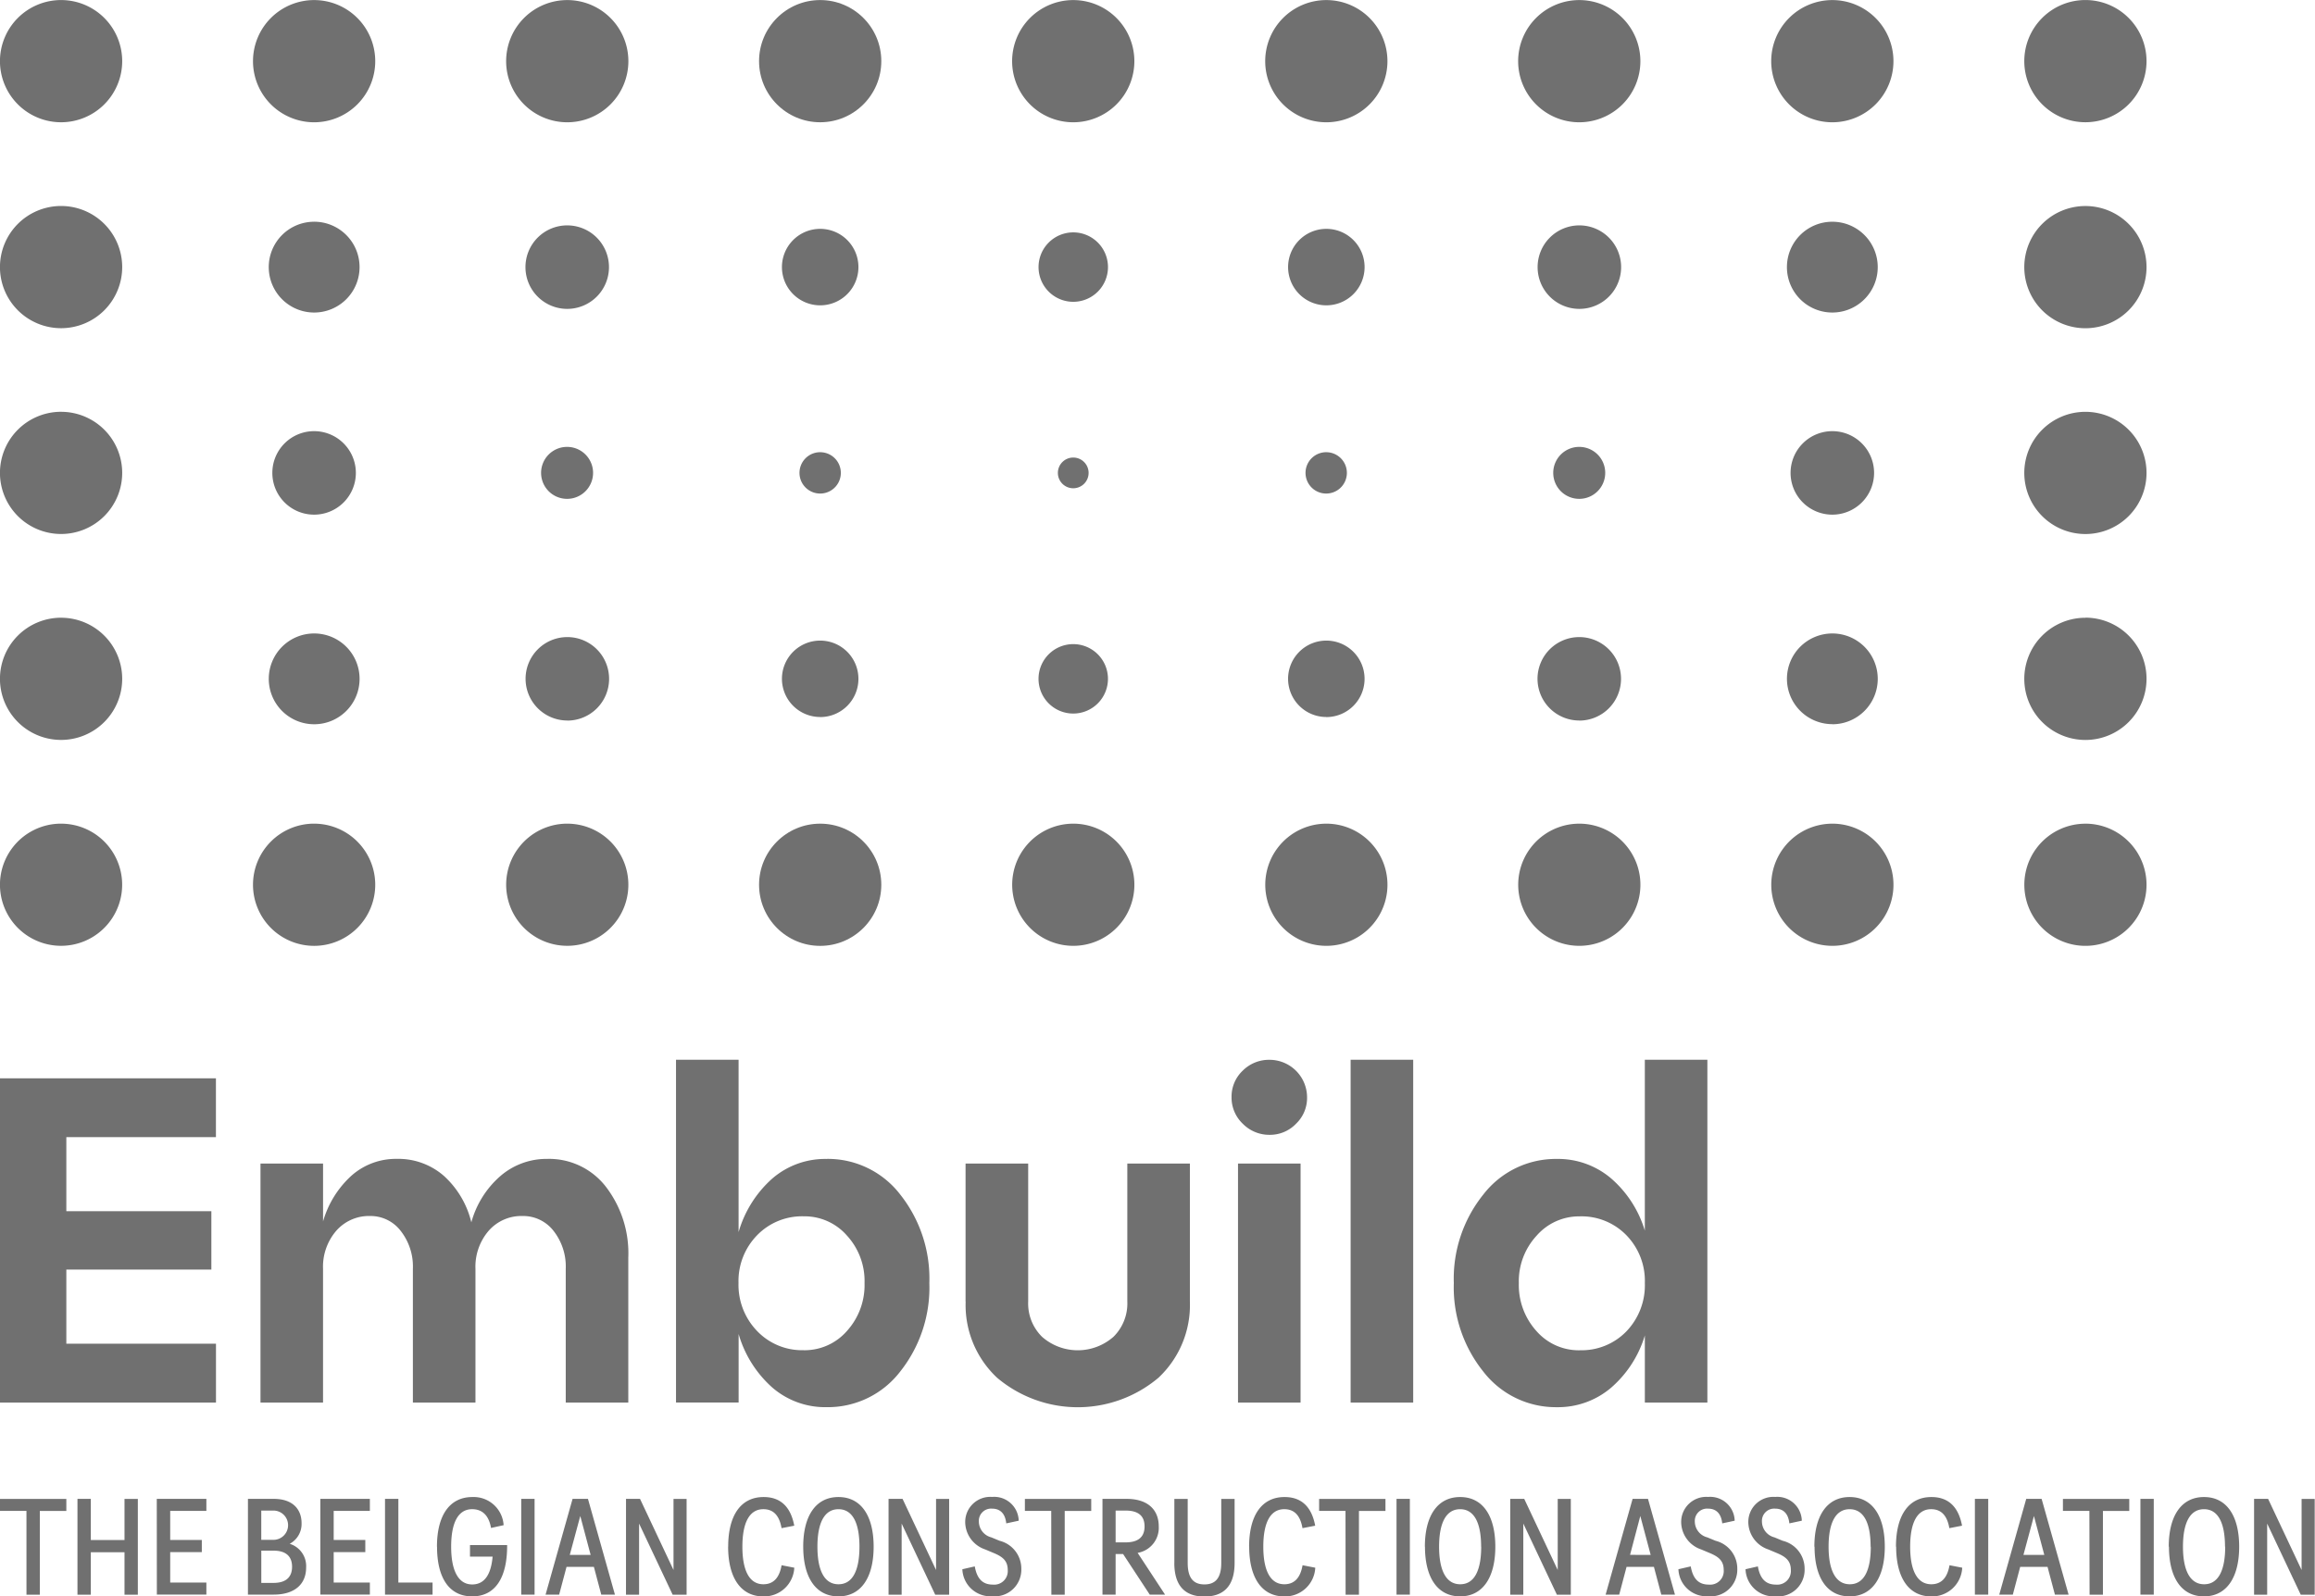
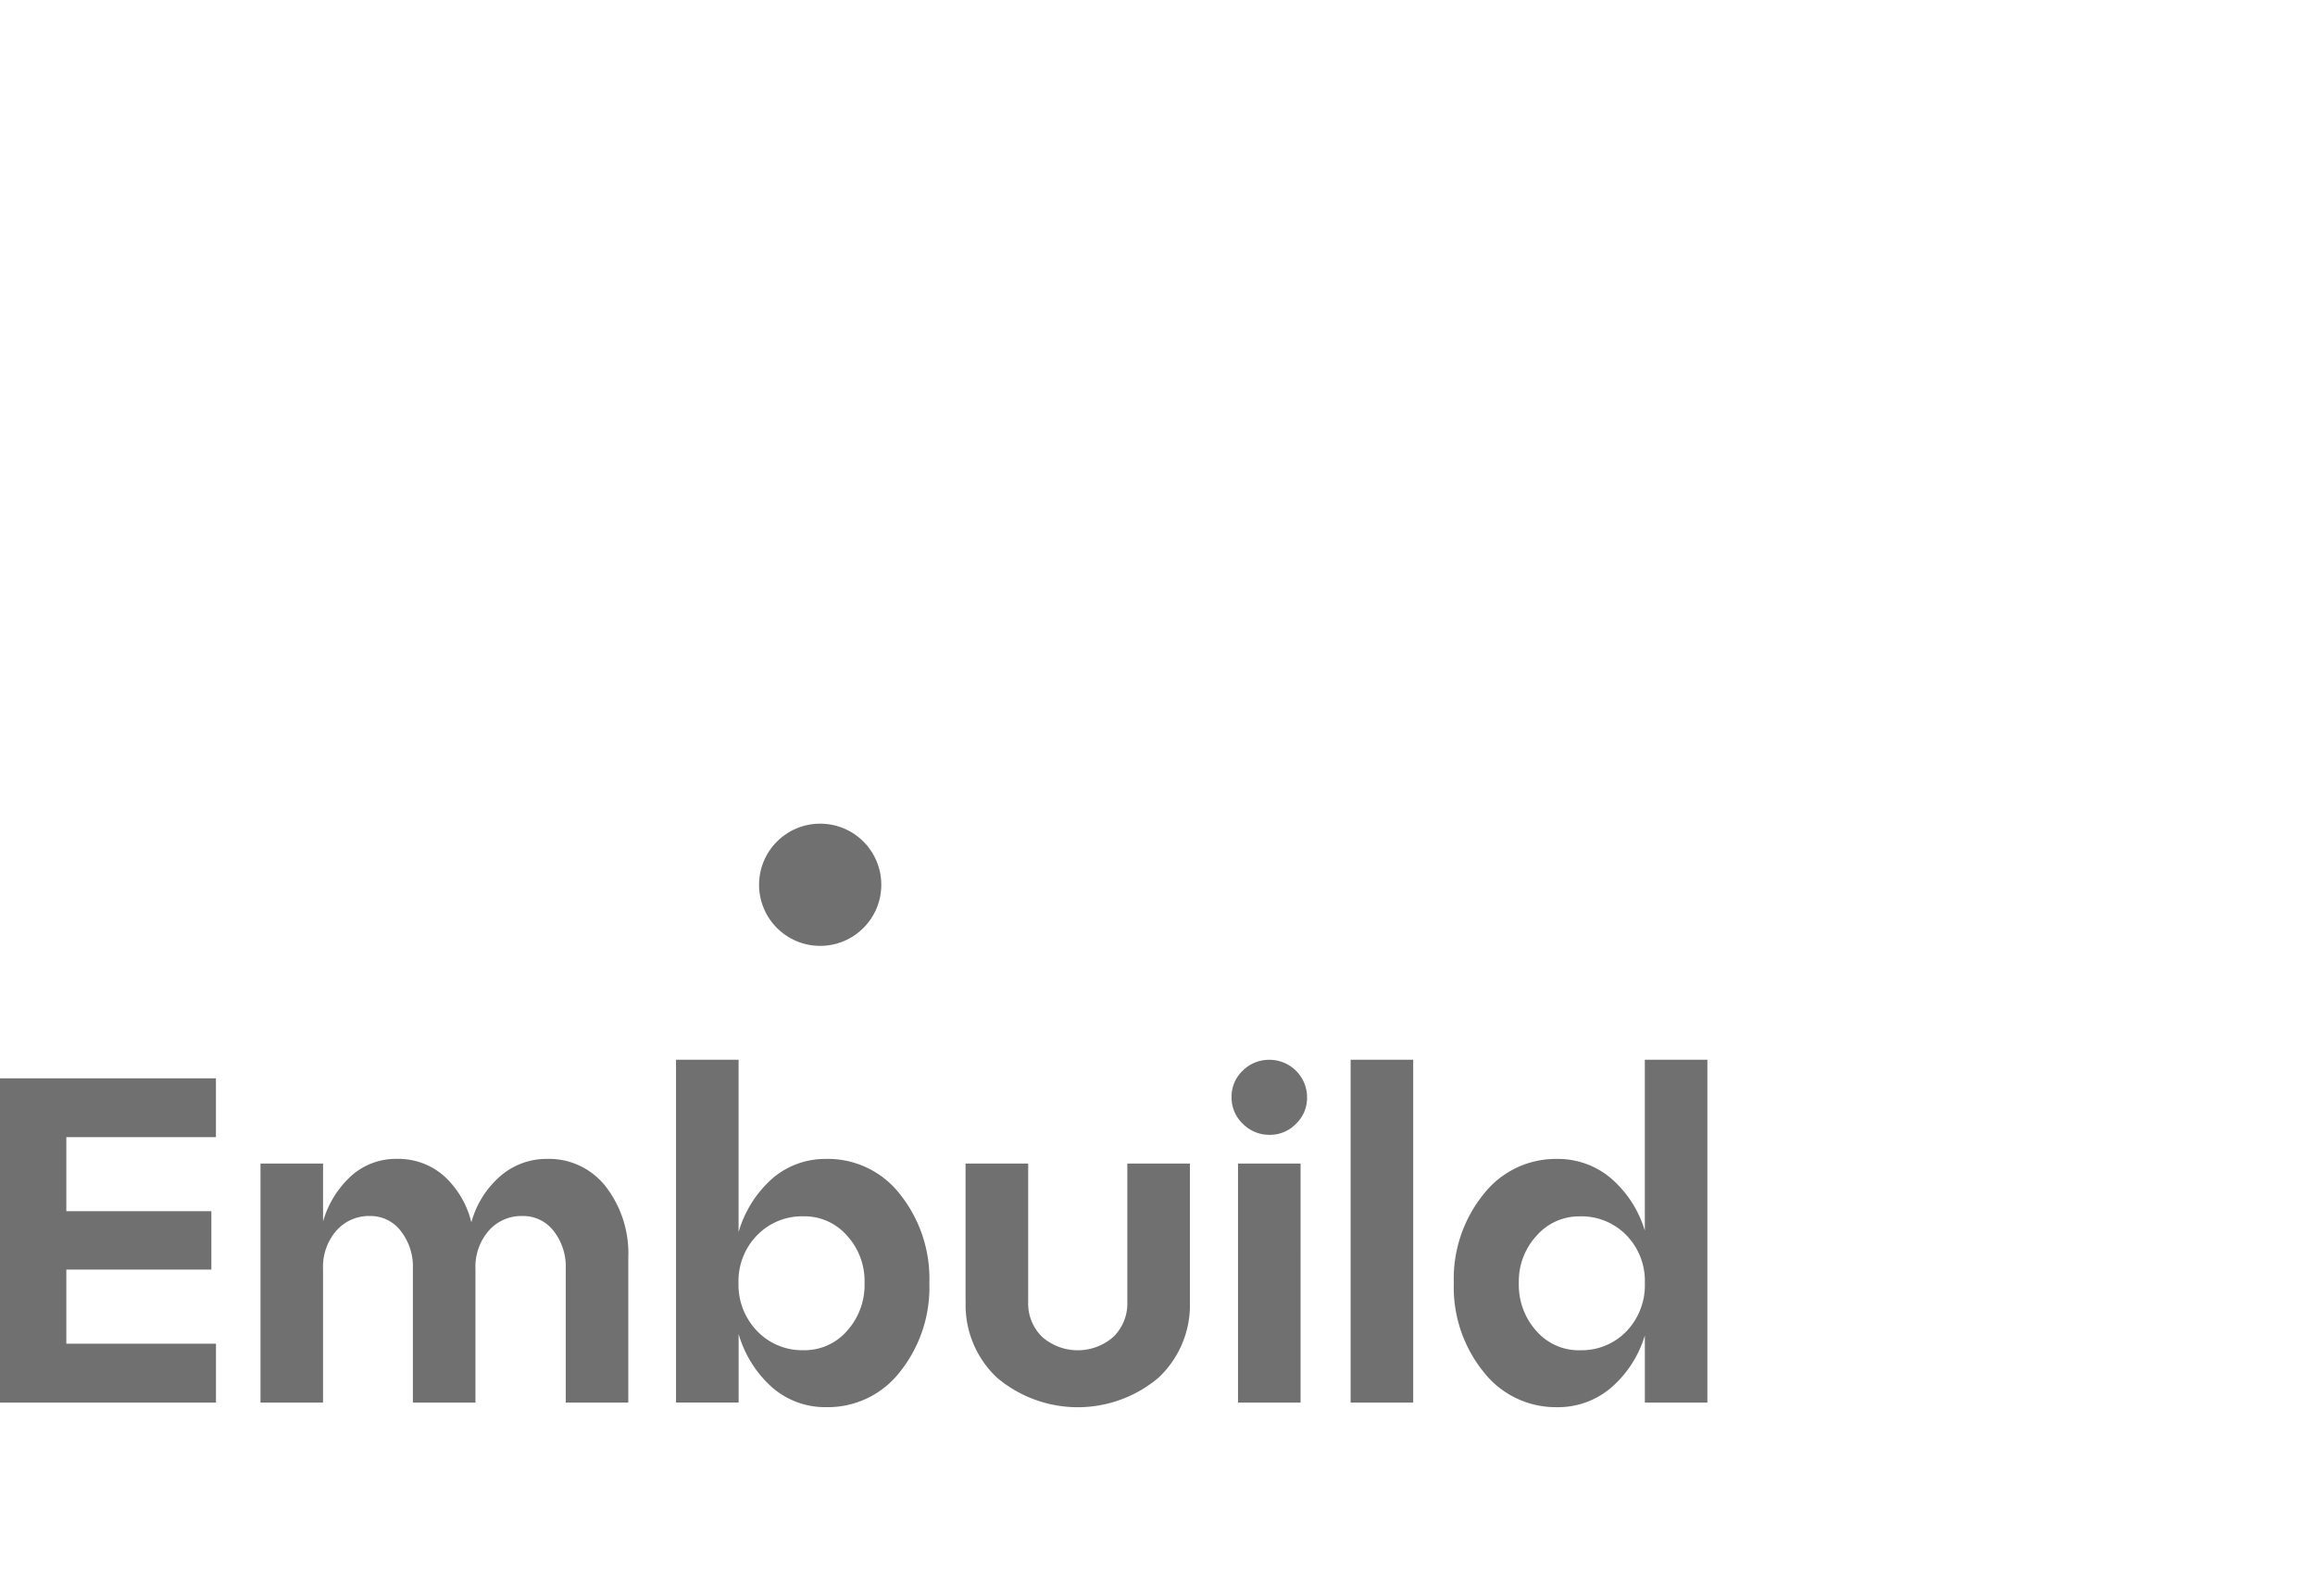
<svg xmlns="http://www.w3.org/2000/svg" id="Groupe_2803" data-name="Groupe 2803" width="119.354" height="82.325" viewBox="0 0 119.354 82.325">
  <g id="svgexport-1_16_" data-name="svgexport-1 (16)" transform="translate(0 0)">
-     <path id="Tracé_353" data-name="Tracé 353" d="M3.151,0A3.151,3.151,0,1,0,6.3,3.151,3.151,3.151,0,0,0,3.151,0Zm0,10.62A3.151,3.151,0,1,0,6.3,13.771,3.151,3.151,0,0,0,3.151,10.62Zm0,10.613A3.151,3.151,0,1,0,6.3,24.385a3.151,3.151,0,0,0-3.151-3.151Zm0,10.62A3.151,3.151,0,1,0,6.3,35.005a3.151,3.151,0,0,0-3.151-3.151Zm0,10.62A3.15,3.15,0,1,0,5.38,43.4,3.151,3.151,0,0,0,3.151,42.474Zm13.047,0a3.151,3.151,0,1,0,3.148,3.153A3.151,3.151,0,0,0,16.2,42.474Zm13.047,0a3.15,3.15,0,1,0,2.229.923A3.151,3.151,0,0,0,29.246,42.474Z" transform="translate(0 0.003)" fill="#707070" />
    <circle id="Ellipse_7" data-name="Ellipse 7" cx="3.151" cy="3.151" r="3.151" transform="translate(39.135 42.477)" fill="#707070" />
-     <path id="Tracé_354" data-name="Tracé 354" d="M78.946,53.025a3.15,3.15,0,1,0,2.229.923A3.151,3.151,0,0,0,78.946,53.025Zm13.048,0a3.15,3.15,0,1,0,2.229.923A3.151,3.151,0,0,0,91.994,53.025Zm13.041,0a3.15,3.15,0,1,0,2.229.923A3.151,3.151,0,0,0,105.035,53.025Zm13.047,0a3.15,3.15,0,1,0,2.229.923A3.151,3.151,0,0,0,118.082,53.025ZM90.921,34.936a1.066,1.066,0,1,0,.312-.755A1.067,1.067,0,0,0,90.921,34.936Z" transform="translate(-23.612 -10.548)" fill="#707070" />
-     <circle id="Ellipse_8" data-name="Ellipse 8" cx="3.151" cy="3.151" r="3.151" transform="translate(39.135 0.003)" fill="#707070" />
-     <path id="Tracé_355" data-name="Tracé 355" d="M50.161,13.77a1.972,1.972,0,1,0-1.972,1.972,1.972,1.972,0,0,0,1.972-1.972ZM47.122,24.384a1.066,1.066,0,1,0,.312-.755A1.067,1.067,0,0,0,47.122,24.384ZM76.257,13.77a1.972,1.972,0,1,0-1.972,1.972A1.972,1.972,0,0,0,76.257,13.77ZM35.148,0A3.151,3.151,0,1,0,38.3,3.15,3.151,3.151,0,0,0,35.148,0ZM37.3,13.772a2.153,2.153,0,1,0-2.153,2.153A2.153,2.153,0,0,0,37.3,13.772Zm52.183,0a2.153,2.153,0,1,0-2.153,2.153,2.153,2.153,0,0,0,2.153-2.153ZM22.1,0A3.151,3.151,0,1,0,25.249,3.15,3.151,3.151,0,0,0,22.1,0Zm0,11.431a2.341,2.341,0,1,0,2.341,2.341A2.341,2.341,0,0,0,22.1,11.43Zm78.272,0a2.341,2.341,0,1,0,2.341,2.341,2.341,2.341,0,0,0-2.341-2.341ZM61.236,0A3.151,3.151,0,1,0,64.387,3.15,3.151,3.151,0,0,0,61.236,0ZM74.284,0A3.151,3.151,0,1,0,77.435,3.15,3.151,3.151,0,0,0,74.284,0ZM87.325,0A3.151,3.151,0,1,0,90.476,3.15,3.151,3.151,0,0,0,87.325,0Zm13.047,0a3.151,3.151,0,1,0,3.151,3.151A3.151,3.151,0,0,0,100.372,0ZM113.42,6.3a3.151,3.151,0,1,0-3.151-3.148A3.151,3.151,0,0,0,113.42,6.3Zm0,4.321a3.151,3.151,0,1,0,3.151,3.151,3.151,3.151,0,0,0-3.151-3.151Zm0,10.613a3.151,3.151,0,1,0,3.151,3.151,3.151,3.151,0,0,0-3.151-3.151Zm0,10.62A3.151,3.151,0,1,0,116.571,35a3.151,3.151,0,0,0-3.151-3.151Zm0,10.62a3.15,3.15,0,1,0,2.229.923A3.151,3.151,0,0,0,113.42,42.473ZM63.027,13.77a1.79,1.79,0,1,0-1.79,1.79A1.79,1.79,0,0,0,63.027,13.77ZM74.284,36.976A1.972,1.972,0,1,0,72.312,35a1.972,1.972,0,0,0,1.972,1.972Zm-26.1,0A1.972,1.972,0,1,0,46.217,35a1.972,1.972,0,0,0,1.972,1.972Zm39.136.181A2.153,2.153,0,1,0,85.172,35a2.153,2.153,0,0,0,2.153,2.153ZM85.983,24.384a1.34,1.34,0,1,0,.392-.949A1.342,1.342,0,0,0,85.983,24.384ZM35.148,37.157A2.153,2.153,0,1,0,33,35a2.153,2.153,0,0,0,2.153,2.153ZM33.8,24.384a1.34,1.34,0,1,0,.393-.95,1.342,1.342,0,0,0-.393.95Zm66.572,12.962A2.341,2.341,0,1,0,98.032,35a2.341,2.341,0,0,0,2.341,2.341Zm0-15.115a2.153,2.153,0,1,0,2.153,2.153A2.153,2.153,0,0,0,100.372,22.231ZM22.1,37.346A2.341,2.341,0,1,0,19.76,35,2.341,2.341,0,0,0,22.1,37.346Zm0-15.115a2.153,2.153,0,1,0,2.15,2.153,2.153,2.153,0,0,0-2.15-2.153ZM61.236,36.794A1.79,1.79,0,1,0,59.446,35,1.79,1.79,0,0,0,61.236,36.794Zm-.792-12.41a.792.792,0,1,0,.792-.792A.792.792,0,0,0,60.444,24.384Z" transform="translate(-5.903 0.004)" fill="#707070" />
  </g>
  <g id="svgexport-14" transform="translate(0 54.653)">
    <path id="Tracé_356" data-name="Tracé 356" d="M14.513,20.449H3.38V3.726H14.513V6.759H6.8V10.58h7.477v3.01H6.8v3.821h7.715v3.033ZM31.594,7.882a3.7,3.7,0,0,1,3.022,1.434,5.63,5.63,0,0,1,1.157,3.656v7.477H32.548v-6.9a2.976,2.976,0,0,0-.632-1.959,1.976,1.976,0,0,0-1.588-.763,2.242,2.242,0,0,0-1.755.763,2.838,2.838,0,0,0-.68,1.959v6.9H24.667v-6.9a2.976,2.976,0,0,0-.632-1.959,1.955,1.955,0,0,0-1.565-.763,2.242,2.242,0,0,0-1.755.763,2.838,2.838,0,0,0-.68,1.959v6.9H16.81V8.122h3.226v2.985a5.077,5.077,0,0,1,1.47-2.365,3.442,3.442,0,0,1,2.329-.861,3.562,3.562,0,0,1,2.437.883,4.727,4.727,0,0,1,1.409,2.39,4.87,4.87,0,0,1,1.5-2.39A3.639,3.639,0,0,1,31.6,7.882Zm14.4,0a4.707,4.707,0,0,1,3.8,1.839,6.97,6.97,0,0,1,1.5,4.562,6.966,6.966,0,0,1-1.5,4.562A4.7,4.7,0,0,1,46,20.685a4.165,4.165,0,0,1-2.806-1.015,5.862,5.862,0,0,1-1.733-2.759v3.536H38.233V2.77h3.226v8.888A5.862,5.862,0,0,1,43.191,8.9,4.165,4.165,0,0,1,46,7.885Zm-1.171,9.867a2.9,2.9,0,0,0,2.222-.992,3.528,3.528,0,0,0,.908-2.473,3.466,3.466,0,0,0-.908-2.449,2.9,2.9,0,0,0-2.222-.992,3.228,3.228,0,0,0-2.412.979,3.381,3.381,0,0,0-.956,2.46,3.427,3.427,0,0,0,.956,2.473,3.206,3.206,0,0,0,2.412.992Zm8.338-2.51V8.122H56.39v7.119a2.411,2.411,0,0,0,.716,1.817,2.787,2.787,0,0,0,3.679,0,2.411,2.411,0,0,0,.716-1.817V8.122h3.226v7.119a5.135,5.135,0,0,1-1.624,3.93,6.451,6.451,0,0,1-8.313,0,5.132,5.132,0,0,1-1.624-3.93ZM66.875,4.707a1.843,1.843,0,0,1,.573-1.373,1.913,1.913,0,0,1,1.386-.562,1.937,1.937,0,0,1,1.934,1.934A1.833,1.833,0,0,1,70.2,6.068a1.858,1.858,0,0,1-1.361.573,1.914,1.914,0,0,1-1.386-.573A1.858,1.858,0,0,1,66.875,4.707Zm3.558,15.742H67.208V8.122h3.226Zm5.805,0H73.014V2.77h3.226V20.449Zm11.944-8.863V2.77h3.225V20.449H88.183V16.986a5.744,5.744,0,0,1-1.744,2.7,4.218,4.218,0,0,1-2.8,1,4.72,4.72,0,0,1-3.787-1.839,6.938,6.938,0,0,1-1.518-4.562,6.926,6.926,0,0,1,1.518-4.562,4.717,4.717,0,0,1,3.787-1.839,4.218,4.218,0,0,1,2.8,1,5.75,5.75,0,0,1,1.744,2.7Zm-3.368,6.163a3.215,3.215,0,0,0,2.424-.979,3.433,3.433,0,0,0,.945-2.485,3.374,3.374,0,0,0-.945-2.46,3.222,3.222,0,0,0-2.424-.979,2.9,2.9,0,0,0-2.208.992,3.462,3.462,0,0,0-.92,2.449,3.545,3.545,0,0,0,.908,2.473,2.9,2.9,0,0,0,2.222.992Z" transform="translate(-3.38 -2.77)" fill="#707070" />
-     <path id="Tracé_357" data-name="Tracé 357" d="M461.324,28.217H459.96V27.6h3.42v.621h-1.367v4.317h-.688Zm2.63-.621h.688v2.123h1.737V27.6h.688v4.939h-.688v-2.19h-1.737v2.19h-.688Zm4.089,0H470.6v.621h-1.865v1.5h1.63v.625h-1.63v1.569H470.6v.621h-2.553Zm4.7,0h1.327c1.011,0,1.438.565,1.438,1.253a1.16,1.16,0,0,1-.612,1.065,1.2,1.2,0,0,1,.847,1.22c0,.917-.658,1.4-1.673,1.4h-1.327Zm1.287,2.113a.755.755,0,1,0,0-1.509h-.6v1.509Zm.034,2.221c.666,0,.954-.323.954-.833s-.289-.83-.954-.83h-.632v1.663Zm2.412-4.334h2.553v.621h-1.865v1.5h1.63v.625h-1.63v1.569h1.865v.621h-2.553Zm3.334,0h.688v4.317h1.764v.621H479.81V27.6Zm2.678,2.466c0-1.589.635-2.56,1.828-2.56a1.547,1.547,0,0,1,1.609,1.451l-.649.144c-.118-.675-.474-.968-.974-.968-.729,0-1.082.712-1.082,1.932s.36,1.949,1.085,1.949c.642,0,.974-.528,1.052-1.434h-1.166v-.595h1.915c.01,1.666-.6,2.644-1.8,2.644s-1.814-.971-1.814-2.563Zm4.345-2.466h.688v4.939h-.688Zm2.647,0h.793l1.391,4.939h-.705l-.38-1.431h-1.411l-.38,1.431h-.7Zm.931,2.889-.534-2.005-.541,2.005Zm1.824-2.889h.722l1.727,3.669V27.6h.675v4.939h-.719l-1.731-3.669v3.669h-.675Zm5.268,2.466c0-1.589.634-2.56,1.828-2.56.836,0,1.388.464,1.578,1.478l-.655.127c-.118-.685-.447-.978-.937-.978-.729,0-1.082.712-1.082,1.932S498.589,32,499.318,32c.491,0,.82-.3.938-.981l.655.127a1.556,1.556,0,0,1-1.6,1.481C498.145,32.625,497.5,31.65,497.5,30.061Zm3.868,0c0-1.589.649-2.56,1.817-2.56s1.814.971,1.814,2.56-.649,2.563-1.814,2.563S501.372,31.654,501.372,30.061Zm2.9,0c0-1.22-.353-1.932-1.082-1.932s-1.085.712-1.085,1.932S502.458,32,503.189,32,504.271,31.284,504.271,30.061Zm1.5-2.466h.722l1.727,3.669V27.6h.675v4.939h-.718l-1.731-3.669v3.669h-.675Zm3.8,3.631.645-.148c.131.742.494.94.944.94a.7.7,0,0,0,.756-.756c0-.478-.269-.688-.746-.884l-.416-.175a1.505,1.505,0,0,1-1.031-1.408,1.293,1.293,0,0,1,1.388-1.3,1.265,1.265,0,0,1,1.371,1.226l-.642.138c-.06-.558-.36-.759-.729-.759a.632.632,0,0,0-.685.662.851.851,0,0,0,.645.819l.423.175a1.481,1.481,0,0,1,1.122,1.451,1.374,1.374,0,0,1-1.5,1.411A1.451,1.451,0,0,1,509.576,31.226Zm4.587-3.01H512.8V27.6h3.42v.621h-1.367v4.317h-.688Zm2.631-.621h1.243c1.156,0,1.67.605,1.67,1.421a1.311,1.311,0,0,1-1.089,1.364l1.414,2.154h-.789l-1.374-2.093h-.386v2.093H516.8V27.6Zm1.2,2.244c.658,0,.981-.279.981-.823s-.323-.817-.981-.817h-.511v1.639h.511Zm2.517,1.052V27.6h.688v3.3c0,.776.293,1.108.863,1.108s.867-.332.867-1.108V27.6h.688v3.3c0,1.2-.574,1.733-1.556,1.733s-1.552-.531-1.552-1.733Zm3.854-.83c0-1.589.634-2.56,1.828-2.56.836,0,1.388.464,1.579,1.478l-.655.127c-.118-.685-.447-.978-.938-.978-.729,0-1.082.712-1.082,1.932S525.449,32,526.178,32c.491,0,.82-.3.938-.981l.655.127a1.556,1.556,0,0,1-1.6,1.481C525.005,32.625,524.364,31.65,524.364,30.061Zm4.97-1.845H527.97V27.6h3.42v.621h-1.367v4.317h-.688Zm2.63-.621h.688v4.939h-.688Zm1.462,2.466c0-1.589.649-2.56,1.818-2.56s1.814.971,1.814,2.56-.649,2.563-1.814,2.563S533.427,31.654,533.427,30.061Zm2.9,0c0-1.22-.353-1.932-1.082-1.932s-1.085.712-1.085,1.932S534.513,32,535.244,32,536.326,31.284,536.326,30.061Zm1.5-2.466h.722l1.727,3.669V27.6h.675v4.939h-.718l-1.731-3.669v3.669h-.675Zm6.31,0h.793l1.391,4.939h-.705l-.38-1.431h-1.411l-.379,1.431h-.7Zm.931,2.889-.534-2.005L544,30.484Zm1.421.742.645-.148c.131.742.494.94.944.94a.7.7,0,0,0,.756-.756c0-.478-.269-.688-.746-.884l-.416-.175a1.505,1.505,0,0,1-1.031-1.408,1.293,1.293,0,0,1,1.388-1.3,1.265,1.265,0,0,1,1.371,1.226l-.642.138c-.06-.558-.36-.759-.729-.759a.632.632,0,0,0-.685.662.851.851,0,0,0,.645.819l.423.175a1.481,1.481,0,0,1,1.122,1.451,1.374,1.374,0,0,1-1.5,1.411A1.451,1.451,0,0,1,546.494,31.226Zm3.461,0,.645-.148c.131.742.494.94.944.94a.7.7,0,0,0,.756-.756c0-.478-.269-.688-.746-.884l-.416-.175a1.505,1.505,0,0,1-1.031-1.408,1.293,1.293,0,0,1,1.388-1.3,1.265,1.265,0,0,1,1.371,1.226l-.642.138c-.06-.558-.36-.759-.729-.759a.632.632,0,0,0-.685.662.851.851,0,0,0,.645.819l.423.175A1.481,1.481,0,0,1,553,31.212a1.374,1.374,0,0,1-1.5,1.411,1.451,1.451,0,0,1-1.546-1.4Zm3.558-1.165c0-1.589.649-2.56,1.817-2.56s1.814.971,1.814,2.56-.649,2.563-1.814,2.563S553.513,31.654,553.513,30.061Zm2.9,0c0-1.22-.353-1.932-1.082-1.932s-1.085.712-1.085,1.932S554.6,32,555.331,32,556.412,31.284,556.412,30.061Zm1.307,0c0-1.589.634-2.56,1.828-2.56.837,0,1.388.464,1.579,1.478l-.655.127c-.118-.685-.447-.978-.938-.978-.729,0-1.082.712-1.082,1.932S558.8,32,559.533,32c.491,0,.82-.3.938-.981l.655.127a1.556,1.556,0,0,1-1.6,1.481C558.36,32.625,557.719,31.65,557.719,30.061Zm4.069-2.466h.688v4.939h-.688Zm2.647,0h.793l1.391,4.939h-.705l-.38-1.431h-1.411l-.379,1.431h-.7Zm.931,2.889-.534-2.005-.541,2.005Zm2.325-2.268h-1.364V27.6h3.42v.621H568.38v4.317h-.688Zm2.631-.621h.688v4.939h-.688Zm1.461,2.466c0-1.589.649-2.56,1.817-2.56s1.814.971,1.814,2.56-.649,2.563-1.814,2.563S571.785,31.654,571.785,30.061Zm2.9,0c0-1.22-.353-1.932-1.082-1.932s-1.085.712-1.085,1.932S572.87,32,573.6,32,574.684,31.284,574.684,30.061Zm1.5-2.466h.722l1.727,3.669V27.6h.675v4.939h-.719l-1.731-3.669v3.669h-.675V27.6Z" transform="translate(-459.96 -4.952)" fill="#707070" />
  </g>
</svg>